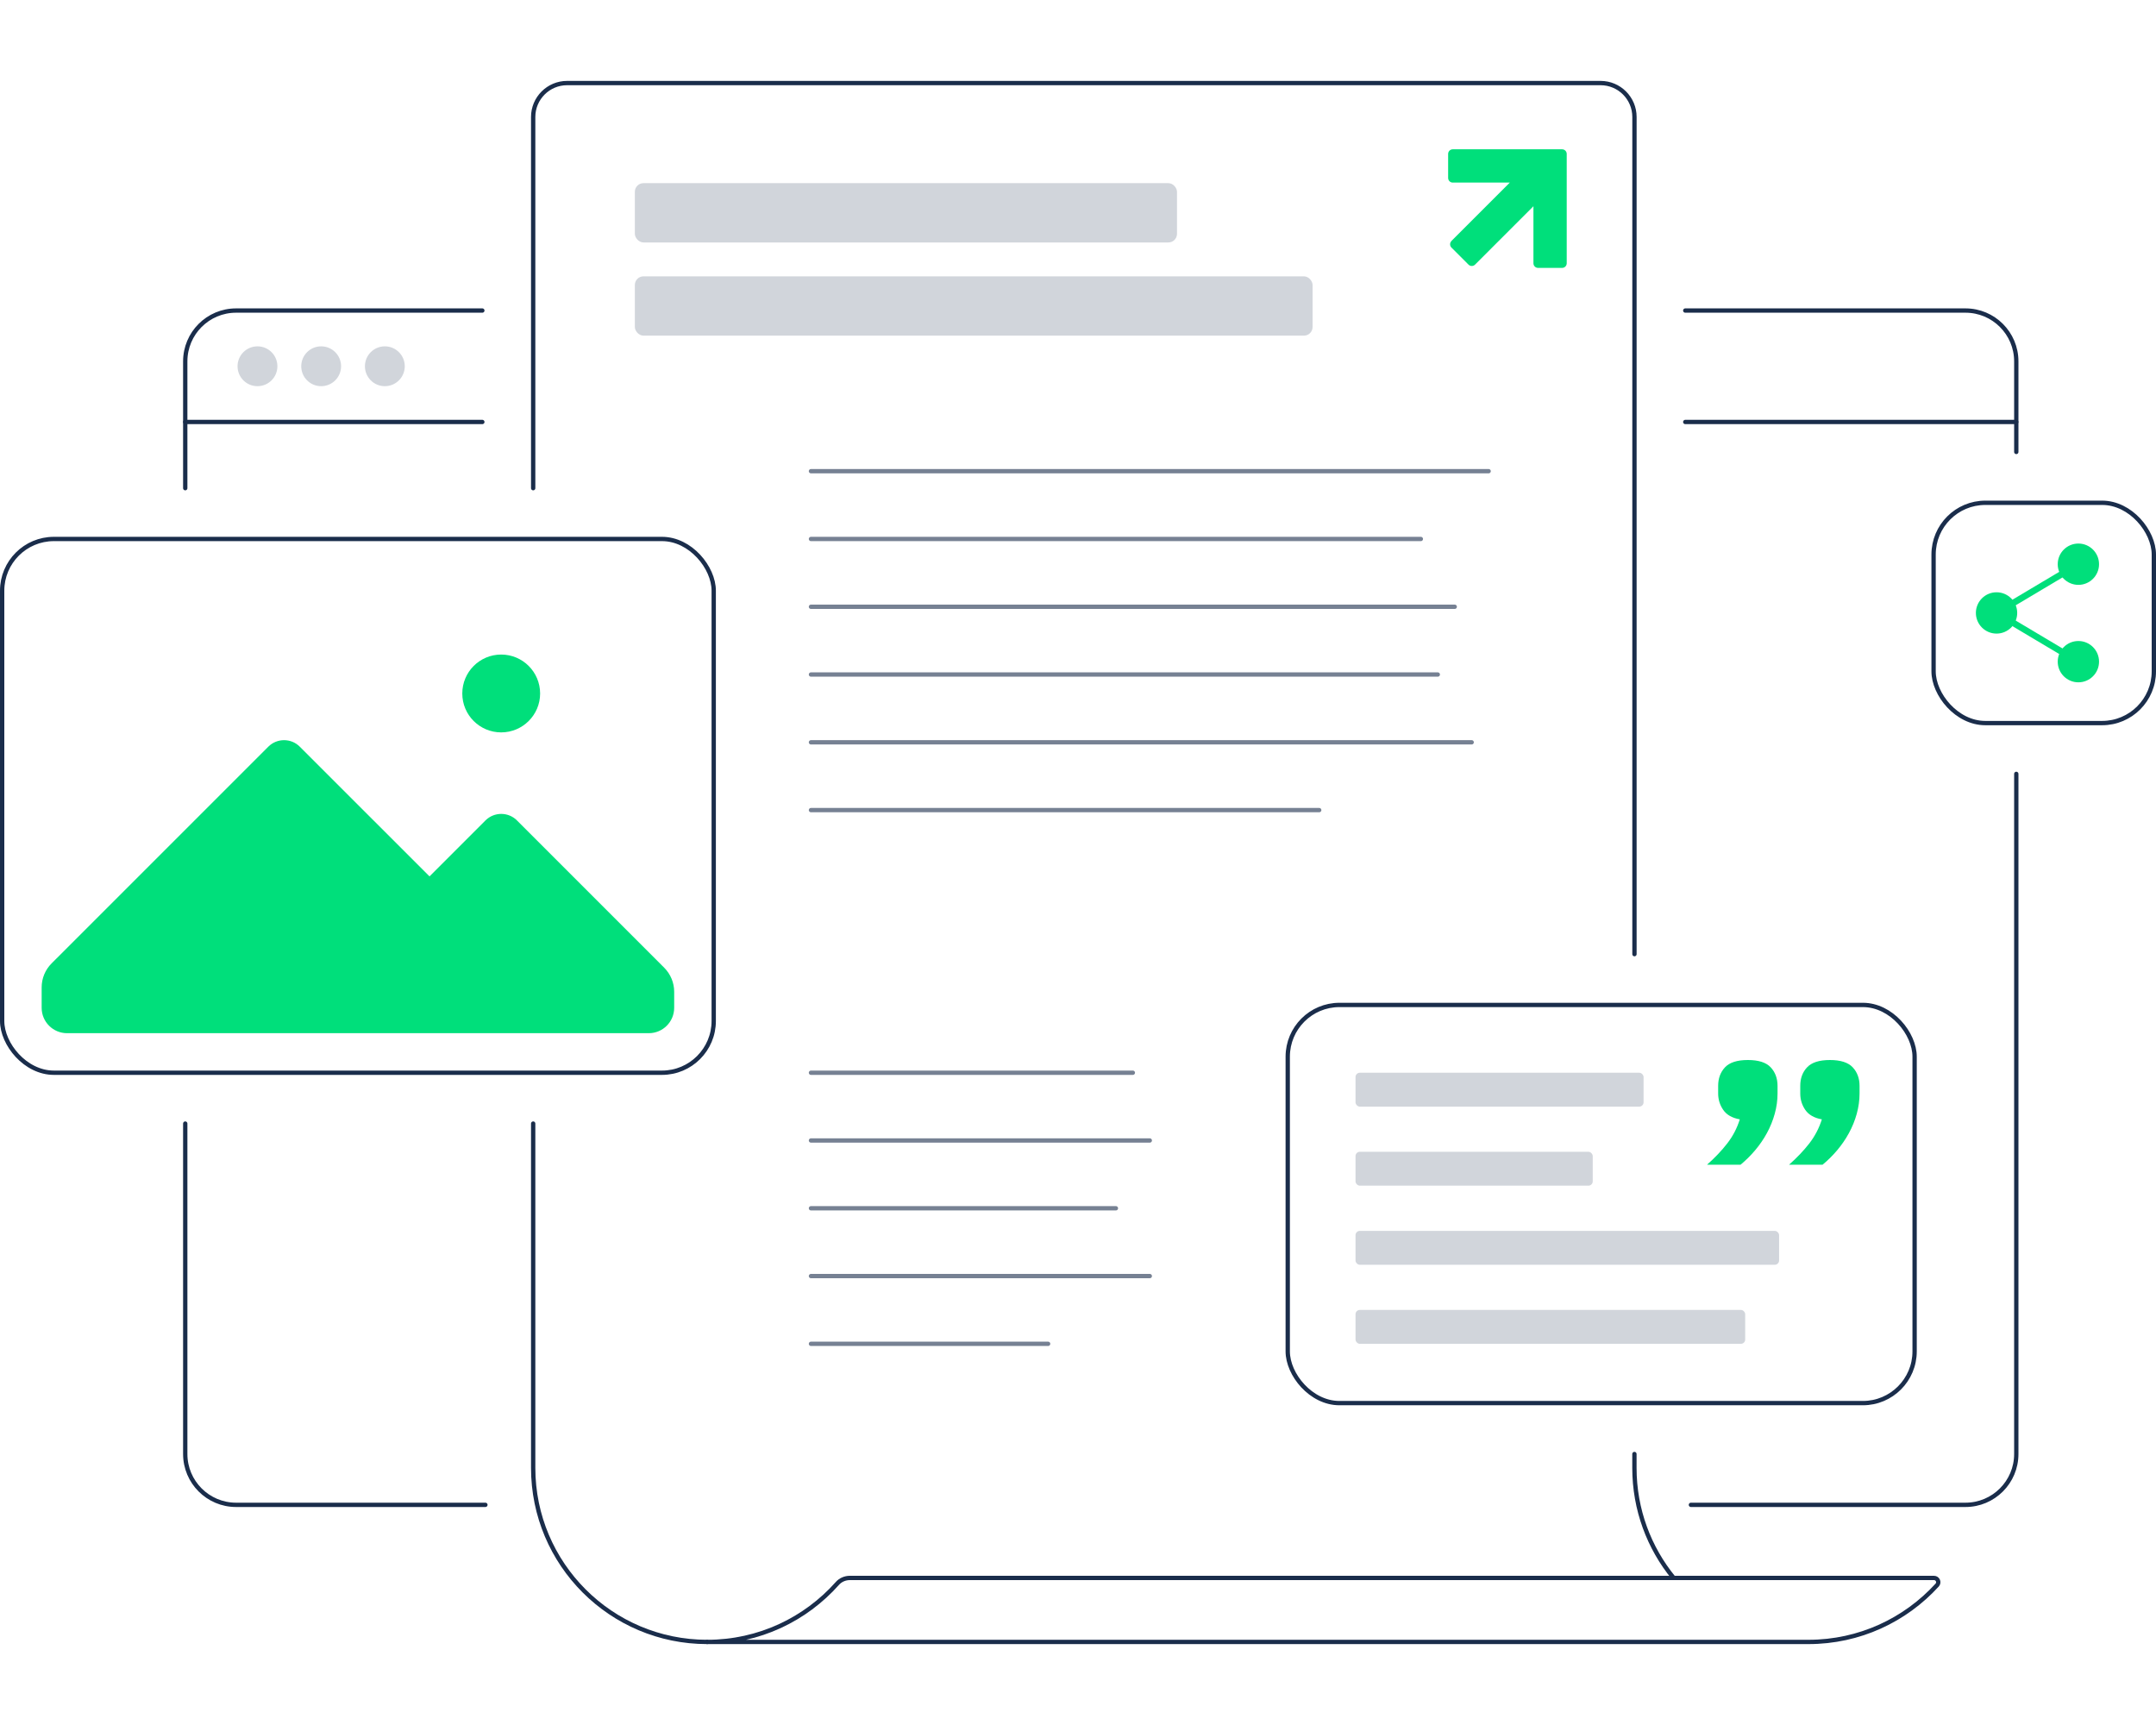
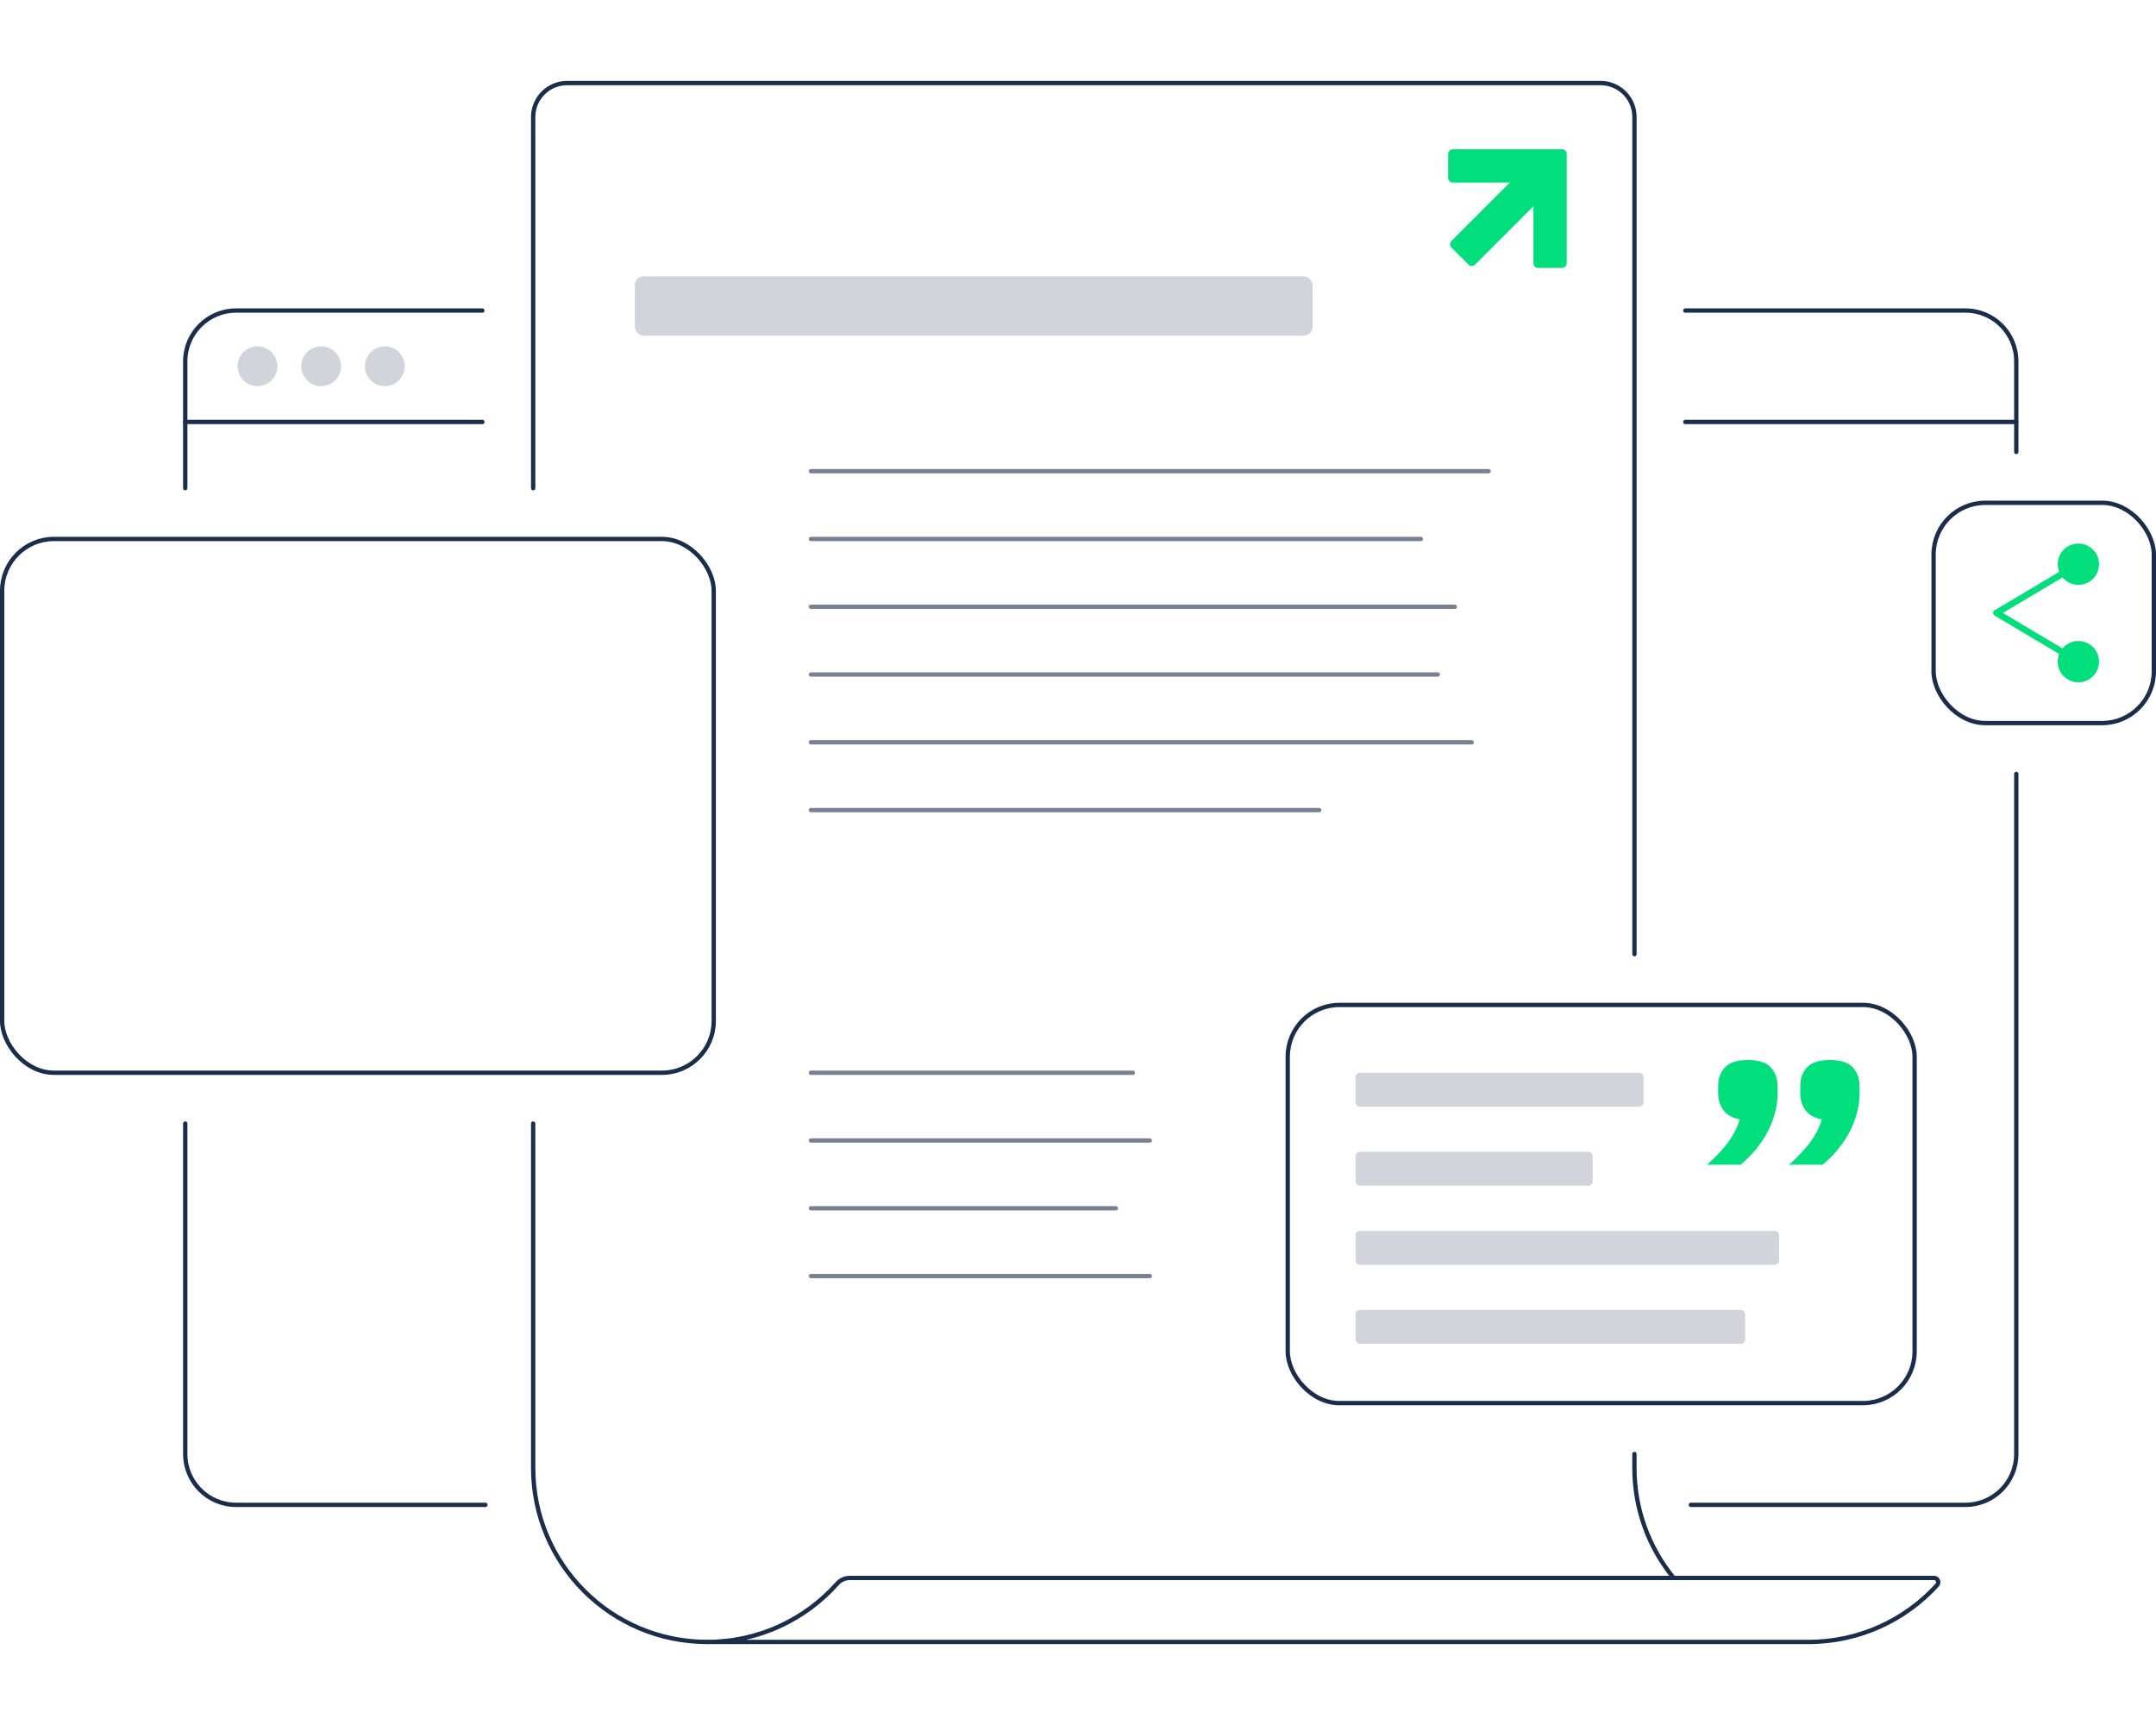
<svg xmlns="http://www.w3.org/2000/svg" id="Elements" viewBox="0 0 500 400">
  <path d="M390.83,72.01h64.98c6.51,0,11.79,5.27,11.79,11.79v21" style="fill: none; stroke: #1a2d4b; stroke-linecap: round; stroke-linejoin: round;" />
  <path d="M42.96,260.54v76.62c0,6.5,5.27,11.79,11.79,11.79h57.82" style="fill: none; stroke: #1a2d4b; stroke-linecap: round; stroke-linejoin: round;" />
  <path d="M467.6,179.45v157.71c0,6.5-5.27,11.79-11.79,11.79h-63.67" style="fill: none; stroke: #1a2d4b; stroke-linecap: round; stroke-linejoin: round;" />
  <path d="M42.96,113.2v-29.4c0-6.51,5.27-11.79,11.79-11.79h57.11" style="fill: none; stroke: #1a2d4b; stroke-linecap: round; stroke-linejoin: round;" />
  <g>
    <circle cx="59.71" cy="84.93" r="4.62" style="fill: #d1d5db;" />
    <circle cx="74.48" cy="84.93" r="4.62" style="fill: #d1d5db;" />
    <circle cx="89.25" cy="84.93" r="4.62" style="fill: #d1d5db;" />
  </g>
  <line x1="42.96" y1="97.85" x2="111.86" y2="97.85" style="fill: none; stroke: #1a2d4b; stroke-linecap: round; stroke-linejoin: round;" />
  <line x1="390.83" y1="97.85" x2="467.59" y2="97.85" style="fill: none; stroke: #1a2d4b; stroke-linecap: round; stroke-linejoin: round;" />
  <path d="M123.65,113.2V27.12c0-4.34,3.53-7.86,7.86-7.86h239.68c4.34,0,7.86,3.52,7.86,7.86v194.13" style="fill: none; stroke: #1a2d4b; stroke-linecap: round; stroke-linejoin: round;" />
  <path d="M164.01,380.74c-22.29,0-40.36-18.07-40.36-40.36v-79.84" style="fill: none; stroke: #1a2d4b; stroke-linecap: round; stroke-linejoin: round;" />
  <path d="M379.04,337.16v3.22h0c0,9.68,3.41,18.57,9.1,25.52" style="fill: none; stroke: #1a2d4b; stroke-linecap: round; stroke-linejoin: round;" />
  <path d="M448.52,365.9c.85,0,1.31,1.02.73,1.65-7.39,8.1-18.02,13.19-29.85,13.19h0s-255.39,0-255.39,0c12,0,22.78-5.24,30.18-13.56.73-.83,1.8-1.28,2.9-1.28h251.43Z" style="fill: none; stroke: #1a2d4b; stroke-linecap: round; stroke-linejoin: round;" />
  <g>
    <rect x="147.23" y="64.08" width="157.17" height="13.75" rx="2" ry="2" style="fill: #d1d5db;" />
-     <rect x="147.23" y="42.47" width="125.73" height="13.75" rx="2" ry="2" style="fill: #d1d5db;" />
  </g>
  <path d="M336.59,55.89l13.55-13.55h-13.23c-.59,0-1.07-.48-1.07-1.07v-5.58c0-.59.48-1.07,1.07-1.07h25.36c.59,0,1.07.48,1.07,1.07v25.36c0,.59-.48,1.07-1.07,1.07h-5.58c-.59,0-1.07-.48-1.07-1.07v-13.23l-13.54,13.54c-.42.42-1.1.42-1.52,0l-3.95-3.95c-.42-.42-.42-1.1,0-1.52Z" style="fill: #00df7b;" />
  <g>
    <g>
      <line x1="188.07" y1="109.26" x2="345.23" y2="109.26" style="fill: none; stroke: #768193; stroke-linecap: round; stroke-linejoin: round;" />
      <line x1="188.07" y1="124.98" x2="329.51" y2="124.98" style="fill: none; stroke: #768193; stroke-linecap: round; stroke-linejoin: round;" />
      <line x1="188.07" y1="156.41" x2="333.44" y2="156.41" style="fill: none; stroke: #768193; stroke-linecap: round; stroke-linejoin: round;" />
      <line x1="188.07" y1="172.13" x2="341.3" y2="172.13" style="fill: none; stroke: #768193; stroke-linecap: round; stroke-linejoin: round;" />
      <line x1="188.07" y1="187.85" x2="305.94" y2="187.85" style="fill: none; stroke: #768193; stroke-linecap: round; stroke-linejoin: round;" />
      <line x1="188.07" y1="140.7" x2="337.37" y2="140.7" style="fill: none; stroke: #768193; stroke-linecap: round; stroke-linejoin: round;" />
    </g>
    <g>
      <line x1="188.07" y1="248.75" x2="262.72" y2="248.75" style="fill: none; stroke: #768193; stroke-linecap: round; stroke-linejoin: round;" />
      <line x1="188.07" y1="280.18" x2="258.79" y2="280.18" style="fill: none; stroke: #768193; stroke-linecap: round; stroke-linejoin: round;" />
      <line x1="188.07" y1="295.9" x2="266.65" y2="295.9" style="fill: none; stroke: #768193; stroke-linecap: round; stroke-linejoin: round;" />
-       <line x1="188.07" y1="311.61" x2="243.07" y2="311.61" style="fill: none; stroke: #768193; stroke-linecap: round; stroke-linejoin: round;" />
      <line x1="188.07" y1="264.46" x2="266.65" y2="264.46" style="fill: none; stroke: #768193; stroke-linecap: round; stroke-linejoin: round;" />
    </g>
  </g>
  <rect x=".5" y="124.98" width="165.02" height="123.77" rx="12" ry="12" style="fill: none; stroke: #1a2d4b; stroke-linecap: round; stroke-linejoin: round;" />
-   <path d="M119.89,190.24c-2.02-2.01-5.28-2.01-7.3,0l-12.98,12.98-30.09-30.08c-2.01-2.01-5.27-2.01-7.29,0l-50.27,50.26c-1.47,1.47-2.3,3.47-2.3,5.56v4.73c0,3.26,2.64,5.89,5.89,5.89h134.91c3.26,0,5.89-2.64,5.89-5.89v-3.72c0-2.08-.83-4.08-2.3-5.56l-34.17-34.17ZM116.23,151.78c-4.98,0-9.02,4.04-9.02,9.03s4.04,9.02,9.02,9.02,9.03-4.04,9.03-9.02-4.04-9.03-9.03-9.03Z" style="fill: #00df7b;" />
  <rect x="448.42" y="116.59" width="51.08" height="51.08" rx="12" ry="12" style="fill: none; stroke: #1a2d4b; stroke-linecap: round; stroke-linejoin: round;" />
  <g>
    <line x1="482" y1="153.43" x2="463.02" y2="142.13" style="fill: none; stroke: #00df7b; stroke-linecap: round; stroke-linejoin: round; stroke-width: 1.5px;" />
    <line x1="482" y1="130.83" x2="463.02" y2="142.13" style="fill: none; stroke: #00df7b; stroke-linecap: round; stroke-linejoin: round; stroke-width: 1.5px;" />
    <circle cx="482" cy="130.83" r="4.79" style="fill: #00df7b;" />
    <circle cx="482" cy="153.43" r="4.79" style="fill: #00df7b;" />
-     <circle cx="463.02" cy="142.13" r="4.79" style="fill: #00df7b;" />
  </g>
  <rect x="298.64" y="233.03" width="145.38" height="92.33" rx="12" ry="12" style="fill: none; stroke: #1a2d4b; stroke-linecap: round; stroke-linejoin: round;" />
  <g>
    <rect x="314.36" y="248.75" width="66.8" height="7.86" rx="1" ry="1" style="fill: #d1d5db;" />
    <rect x="314.36" y="267.08" width="55.01" height="7.86" rx="1" ry="1" style="fill: #d1d5db;" />
    <rect x="314.36" y="285.42" width="98.23" height="7.86" rx="1" ry="1" style="fill: #d1d5db;" />
    <rect x="314.36" y="303.75" width="90.37" height="7.86" rx="1" ry="1" style="fill: #d1d5db;" />
  </g>
  <path d="M405.35,245.8c2.48,0,4.25.57,5.3,1.7s1.58,2.57,1.58,4.29v1.78c0,1.57-.21,3.13-.65,4.7-.43,1.56-1.04,3.06-1.82,4.49-.78,1.43-1.7,2.76-2.75,4-1.05,1.24-2.17,2.34-3.36,3.32h-7.77c1.83-1.62,3.4-3.27,4.69-4.94,1.3-1.67,2.27-3.54,2.91-5.58-1.78-.32-3.06-1.05-3.84-2.19-.78-1.13-1.18-2.4-1.18-3.8v-1.78c0-1.73.53-3.16,1.58-4.29,1.05-1.13,2.82-1.7,5.3-1.7ZM424.37,245.8c2.48,0,4.25.57,5.3,1.7,1.05,1.13,1.58,2.57,1.58,4.29v1.78c0,1.57-.22,3.13-.65,4.7-.43,1.56-1.04,3.06-1.82,4.49-.78,1.43-1.7,2.76-2.75,4-1.05,1.24-2.17,2.34-3.36,3.32h-7.77c1.83-1.62,3.4-3.27,4.7-4.94,1.29-1.67,2.27-3.54,2.91-5.58-1.78-.32-3.06-1.05-3.84-2.19-.78-1.13-1.17-2.4-1.17-3.8v-1.78c0-1.73.52-3.16,1.58-4.29,1.05-1.13,2.82-1.7,5.3-1.7Z" style="fill: #00df7b;" />
</svg>